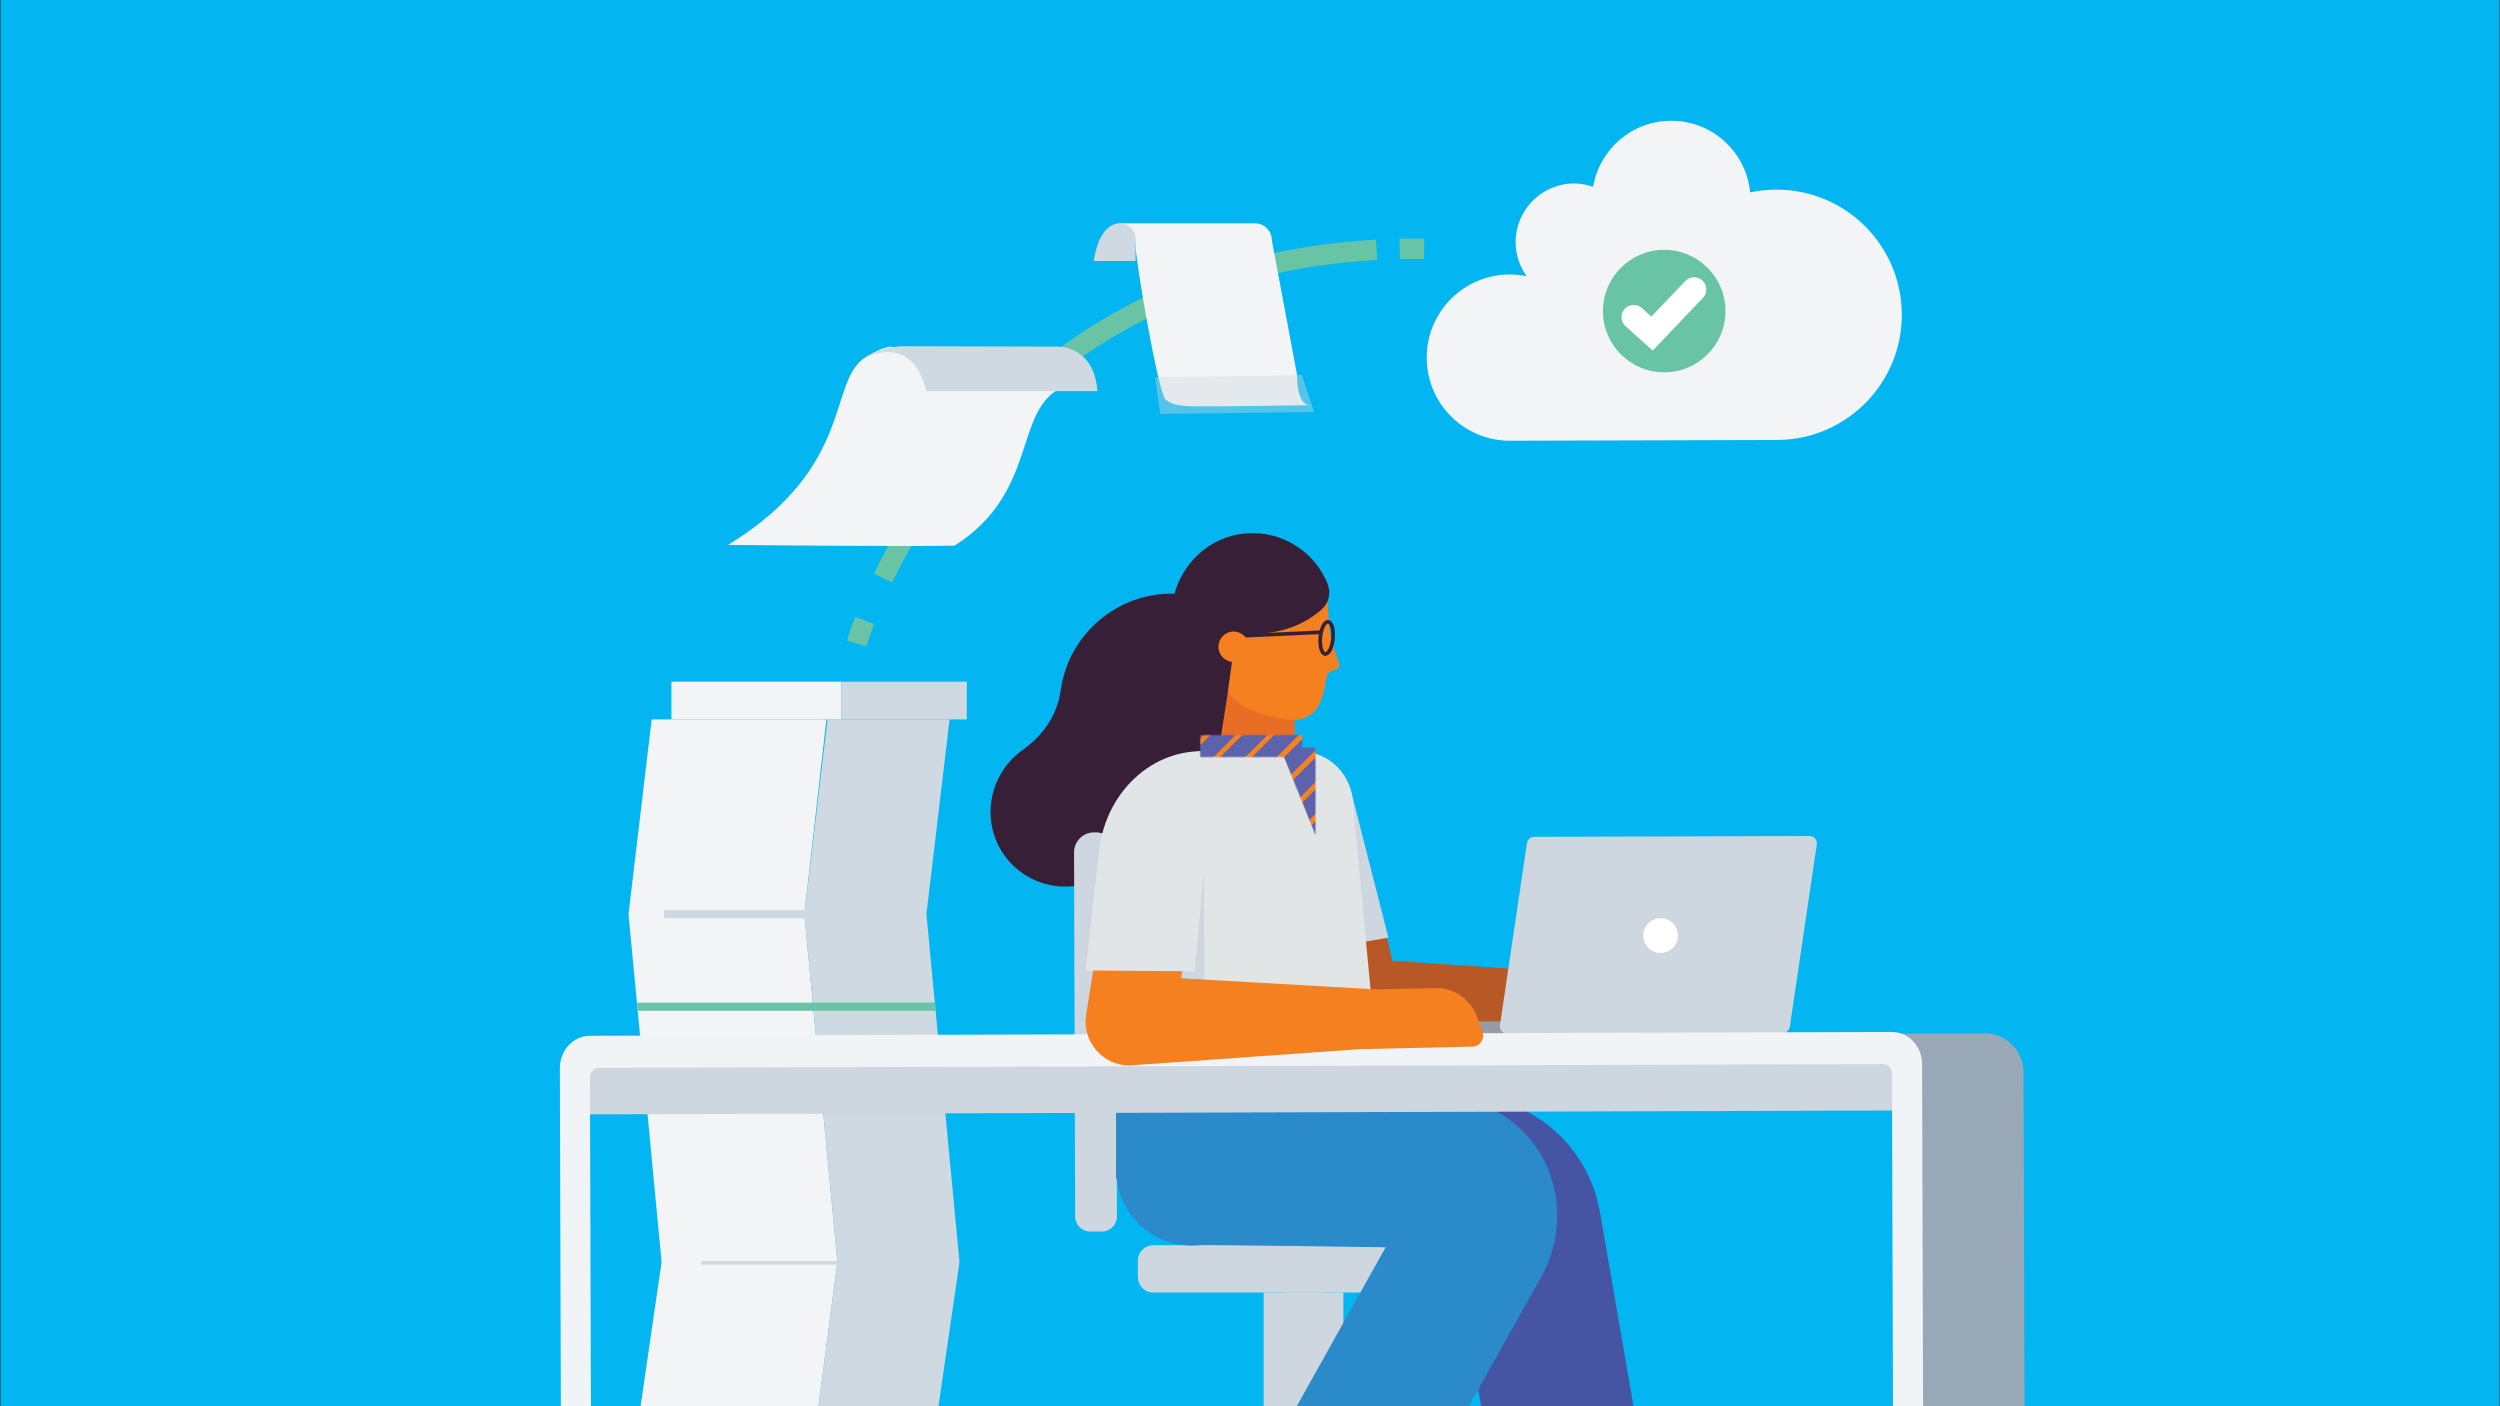
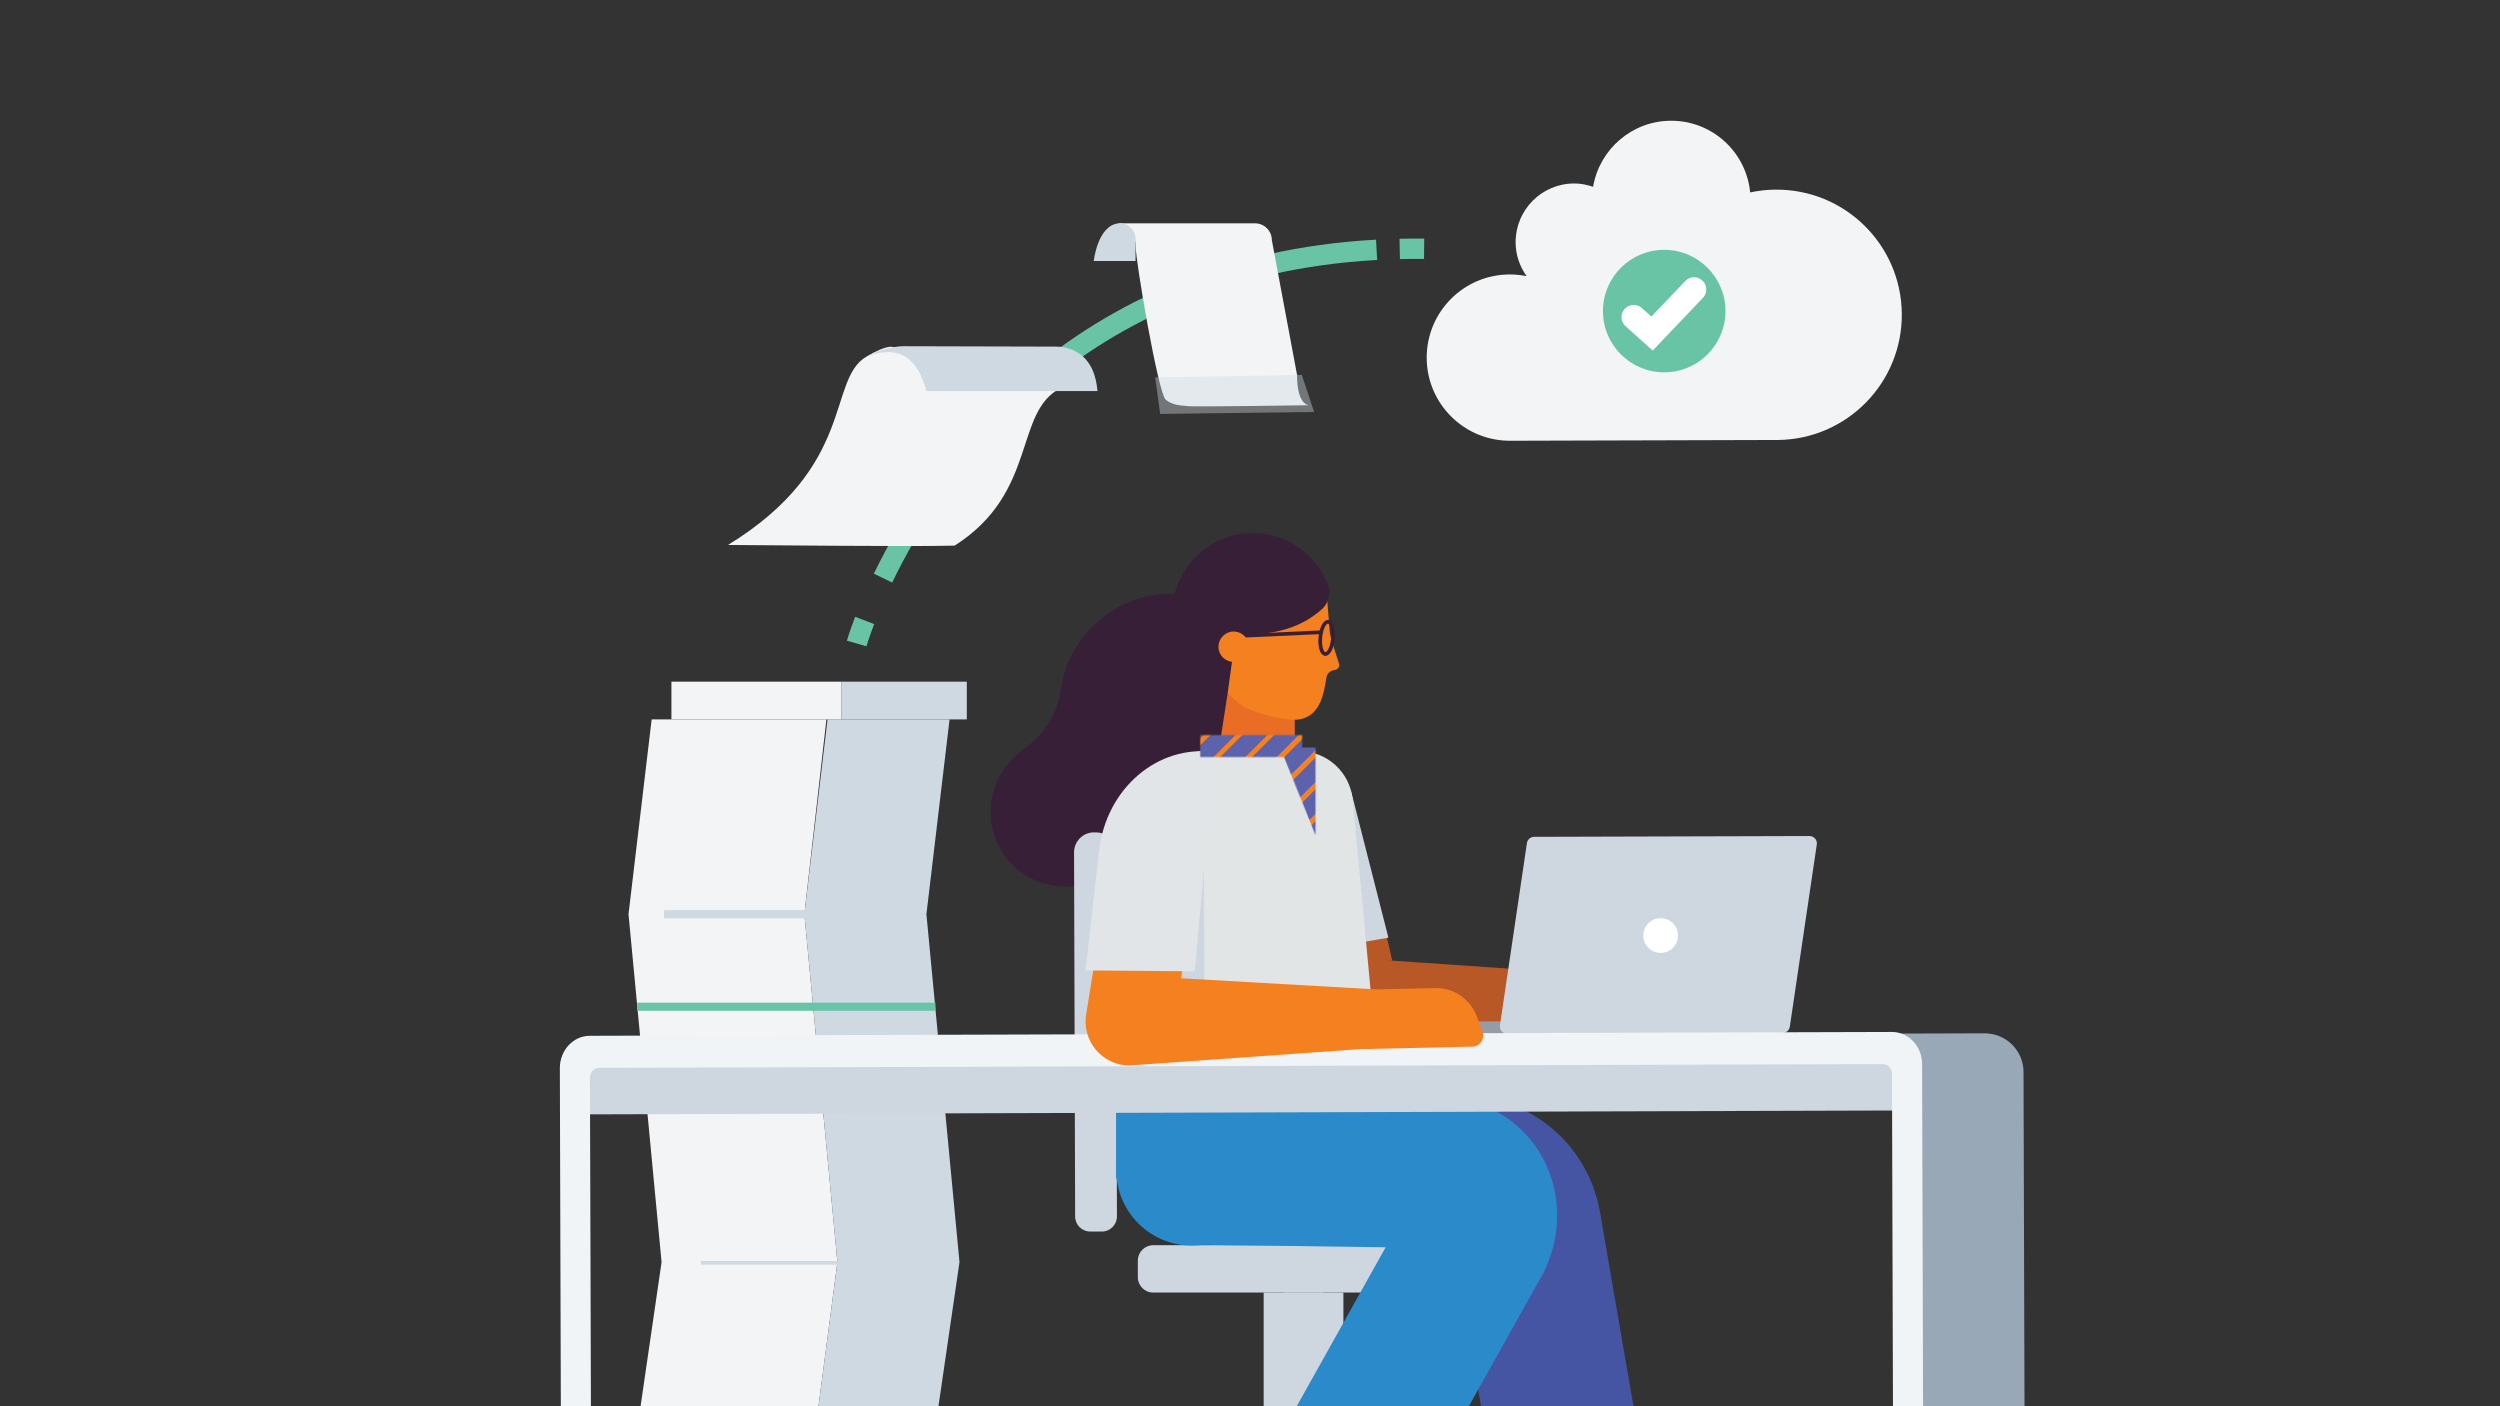
<svg xmlns="http://www.w3.org/2000/svg" width="2393" height="1346" viewBox="0 0 2393 1346" fill="none">
  <rect x="0" y="0" width="2393" height="1346" fill="#333333" stroke="none" />
  <g clip-path="url(#clip0_7281_32563)">
-     <rect width="2392" height="1346" transform="translate(0.516)" fill="#03B5F1" />
    <g clip-path="url(#clip1_7281_32563)">
      <path d="M1699.04 181.5C1690.9 181.617 1682.96 182.551 1675.25 184.186C1671.55 145.601 1639.04 115.466 1599.48 115.582C1561.95 115.699 1530.96 143.032 1524.92 178.813C1519.2 176.866 1513.12 175.582 1506.74 175.621C1475.71 175.698 1450.67 200.928 1450.75 231.96C1450.75 244.069 1454.76 255.204 1461.3 264.354C1456.05 263.264 1450.59 262.719 1444.99 262.719C1401.03 262.835 1365.52 298.578 1365.64 342.536C1365.75 386.494 1401.5 422.003 1445.46 421.886L1700.95 421.146C1701.34 421.107 1701.73 421.146 1702.16 421.146C1768.31 420.29 1821.26 365.936 1820.4 299.785C1819.54 233.634 1765.19 180.682 1699.04 181.539V181.5Z" fill="#F2F4F6" />
      <path d="M1592.98 356.398C1625.36 356.398 1651.62 330.146 1651.62 297.761C1651.62 265.377 1625.36 239.125 1592.98 239.125C1560.6 239.125 1534.34 265.377 1534.34 297.761C1534.34 330.146 1560.6 356.398 1592.98 356.398Z" fill="#69C4A6" />
      <path d="M1563.78 303.562L1581.34 319.292L1621.56 277.086" stroke="white" stroke-width="23.361" stroke-miterlimit="10" stroke-linecap="round" />
      <path d="M1832.48 998.106L551.788 1001.91L551.943 1054.04L1832.63 1050.24L1832.48 998.106Z" fill="#CED8E0" />
      <path d="M769.926 875.082L791.029 688.621H623.764L601.609 875.082L633.264 1208.1L606.087 1394.56L607.333 1541.07H777.013L777.052 1394.56L801.581 1208.1L769.926 875.082Z" fill="#F2F4F6" />
      <path d="M886.771 875.082L908.926 688.621H792.12L769.927 875.082L801.581 1208.1L777.052 1394.56V1541.07H892.495L891.21 1394.56L918.426 1208.1L886.771 875.082Z" fill="#CFD9E1" />
      <path d="M833.547 875.086H635.64" stroke="#CFD9E1" stroke-width="7.787" stroke-miterlimit="10" />
      <path d="M833.547 1208.76H670.953" stroke="#CFD9E1" stroke-width="3.504" stroke-miterlimit="10" />
      <path d="M805.28 652.492H642.687V688.624H805.28V652.492Z" fill="#F2F4F6" />
      <path d="M925.434 652.492H805.28V688.624H925.434V652.492Z" fill="#CFD9E1" />
      <path d="M610.02 963.625H895.376" stroke="#69C4A7" stroke-width="7.787" stroke-miterlimit="10" />
      <path d="M819.998 615.947C819.998 615.947 822.334 607.81 827.668 593.91" stroke="#69C4A6" stroke-width="19.468" stroke-miterlimit="10" />
      <path d="M845.227 553.371C894.947 450.427 1026.94 255.05 1317.67 239.125" stroke="#69C4A6" stroke-width="19.468" stroke-miterlimit="10" />
      <path d="M1339.82 238.272C1347.49 238.116 1355.28 238.039 1363.18 238.116" stroke="#69C4A6" stroke-width="19.468" stroke-miterlimit="10" />
      <path d="M1241.55 358.885L1217.41 229.893C1217.41 220.976 1210.21 213.773 1201.29 213.773H1070.16C1070.16 213.773 1086.94 219.147 1086.94 234.487C1086.94 249.827 1108.62 376.562 1115.83 382.597C1123.03 388.632 1132.34 388.009 1137.4 388.787C1142.23 389.527 1244.31 388.009 1253.19 387.892C1250.7 387.775 1241.55 385.439 1241.55 358.846V358.885Z" fill="#F2F4F6" />
      <g opacity="0.4">
        <path d="M1105.74 361.262L1246.1 358.887L1257.9 394.318L1110.53 396.226L1105.74 361.262Z" fill="#CFD9E1" />
      </g>
      <path d="M1072.03 213.785H1070.39C1050.49 216.16 1046.95 249.839 1046.95 249.839H1086.94V228.697C1086.94 220.443 1080.24 213.785 1072.03 213.785Z" fill="#CFD9E1" />
      <path d="M696.845 521.631C819.997 446.174 791.418 363.748 829.341 341.36C850.6 328.784 855.078 332.366 855.078 332.366L1020.86 333.223L1015.61 371.302C970.17 393.962 993.96 471.287 913.792 522.253C868.861 523.46 721.569 521.631 696.845 521.631Z" fill="#F2F4F6" />
      <path d="M829.305 341.366C868.474 326.57 880.777 352.852 886.812 374.305H1050.5C1049.25 359.743 1044.97 350.243 1039.01 343.624C1032 335.915 1021.84 331.827 1011.44 331.788L864.502 331.398C863.139 331.398 861.777 331.437 860.414 331.593C851.809 332.528 842.854 334.747 834.717 338.718L829.344 341.366H829.305Z" fill="#CFD9E1" />
      <path d="M1114.35 568.424C1065.37 571.672 1024.16 608.686 1015.87 657.153C1015.62 658.436 1015.45 659.718 1015.27 660.915C1012.11 684.08 998.435 703.997 979.287 717.503C978.005 718.443 976.723 719.384 975.441 720.409C944.154 745.712 939.026 791.188 963.986 822.132C988.947 852.991 1034.51 857.607 1065.88 832.304C1072.38 827.09 1077.76 820.935 1081.95 814.268C1093.23 796.231 1112.12 784.606 1133.32 782.383C1135.63 782.127 1137.94 781.785 1140.25 781.443C1188.63 773.151 1225.73 731.949 1228.98 682.969C1233.34 617.918 1179.57 564.15 1114.52 568.509" fill="#371F38" />
      <path d="M1239.58 780.838L1156.92 781.009L1176.24 656.292L1239.24 656.121L1239.58 780.838Z" fill="#E96D24" />
      <path d="M1272.83 604.665L1270.61 576.798C1270.61 556.454 1233.25 559.018 1211.88 559.104H1210C1188.63 559.104 1168.12 558.505 1168.2 578.85V634.755C1168.37 655.355 1172.31 663.134 1189.4 675.871C1194.36 679.547 1229.58 692.027 1245.48 688.266C1264.03 683.906 1267.19 663.733 1269.67 648.432C1270.35 644.585 1273.52 641.678 1277.45 641.337C1280.52 641.08 1282.66 638.088 1281.64 635.011C1281.12 633.301 1272.83 608.939 1272.83 604.751" fill="#F58020" />
      <path d="M1270.95 559.277C1259.67 530.812 1231.97 510.553 1199.57 510.296C1153.33 509.869 1117.77 550.558 1121.61 596.632C1124.35 628.602 1144.18 655.016 1175.21 662.709L1182.9 607.146C1213.42 608.343 1242.14 603.813 1265.31 583.126C1271.98 577.228 1274.11 567.569 1270.86 559.277" fill="#371F38" />
      <path d="M1275.91 611.168C1275.14 619.716 1271.8 626.298 1268.47 626.042C1265.14 625.7 1263.09 618.605 1263.85 610.057C1264.62 601.509 1267.96 594.927 1271.29 595.183C1274.63 595.525 1276.68 602.62 1275.91 611.168Z" stroke="#371F38" stroke-width="3.505" stroke-miterlimit="10" />
      <path d="M1264.71 605.176L1181.45 608.937" stroke="#371F38" stroke-width="3.505" stroke-miterlimit="10" />
      <path d="M1195.47 619.028C1195.47 627.063 1188.97 633.645 1180.93 633.645C1172.9 633.645 1166.32 627.149 1166.32 619.113C1166.32 611.078 1172.81 604.496 1180.85 604.496C1188.88 604.496 1195.47 610.993 1195.47 619.028Z" fill="#F58020" />
      <path d="M1484.06 994.2L1274.11 987.874C1261.55 987.447 1250.86 978.386 1248.38 966.077L1206.67 759.127L1289.93 748.527L1327.2 919.148L1487.65 930.175L1483.97 994.2H1484.06Z" fill="#B95827" />
      <path d="M1054.68 1178.85H1043.65C1035.61 1178.85 1029.12 1172.44 1029.12 1164.4L1028.09 815.894C1028.09 805.38 1036.55 796.746 1047.15 796.746H1048.95C1059.46 796.746 1068.1 805.209 1068.1 815.808L1069.12 1164.31C1069.12 1172.35 1062.71 1178.85 1054.68 1178.85Z" fill="#CED7E0" />
      <path d="M1266.51 1237.23H1229.07V1574.03H1266.51V1237.23Z" fill="#CED7E0" />
      <path d="M1285.91 1237.23H1209.57V1354.86H1285.91V1237.23Z" fill="#CED7E0" />
      <path d="M1391.82 1237.23H1103.83C1095.71 1237.23 1089.13 1230.65 1089.13 1222.53V1206.63C1089.13 1198.51 1095.71 1191.93 1103.83 1191.93H1391.82C1399.94 1191.93 1406.52 1198.51 1406.52 1206.63V1222.53C1406.52 1230.65 1399.94 1237.23 1391.82 1237.23Z" fill="#CED7E0" />
      <path d="M1332.67 919.492L1227.87 927.1L1227.27 721.946H1255.99C1273.35 721.091 1286.34 754.77 1296.26 781.099C1309.25 815.376 1332.67 919.578 1332.67 919.578" fill="#B95827" />
      <path d="M1296.17 1114.56L1094.35 1115.16C1082.72 1115.16 1073.32 1105.84 1073.24 1094.22L1073.07 1040.62L1295.91 1039.94L1296.17 1114.56Z" fill="#3272B4" />
      <path d="M1176.41 1119.52L1399.43 1120.46C1429.69 1120.54 1455.51 1142.42 1460.64 1172.26L1512.1 1470.5" stroke="#4654A4" stroke-width="143.779" stroke-miterlimit="10" />
      <path d="M1141.27 1119.52C1141.27 1119.52 1282.91 1121.31 1380.88 1122.76C1409.85 1123.19 1427.89 1154.48 1413.7 1184.99L1275.65 1431.78" stroke="#2B8ACA" stroke-width="143.779" stroke-miterlimit="10" />
      <path d="M1213.08 1119.95C1213.08 1159.87 1180.68 1192.27 1140.76 1192.27C1100.84 1192.27 1068.45 1159.87 1068.45 1119.95C1068.45 1080.03 1100.84 1047.64 1140.76 1047.64C1180.68 1047.64 1213.08 1080.03 1213.08 1119.95Z" fill="#2B8ACA" />
      <path d="M1167.35 1030.36H1068.27V1128.23H1167.35V1030.36Z" fill="#2B8ACA" />
      <path d="M1293.09 756.656L1328.99 897.529L1248.3 911.377L1242.66 759.306L1293.09 756.656Z" fill="#CED7E0" />
      <path d="M1315.82 988.981H1079.98L1102.21 765.02C1104.86 738.863 1126.83 719.031 1153.07 719.031H1243.85C1270.09 719.031 1292.06 738.948 1294.71 765.02L1315.82 988.981Z" fill="#E2E5E6" />
      <path d="M1152.89 988.658L1152.3 787.691L1113.66 788.803C1094.94 789.743 1072.88 822.055 1072.97 834.535L1069.46 1011.82L1294.19 1039.86L1293.94 989.17L1152.89 988.572V988.658Z" fill="#CED7E0" />
      <path d="M1367.54 977.885L1474.9 977.543V989.425L1359.68 989.767V985.749C1359.68 981.39 1363.18 977.885 1367.54 977.885Z" fill="#969CA5" />
      <path d="M1442.76 989.501L1706.3 988.732C1709.81 988.732 1712.71 986.167 1713.22 982.748L1739.04 808.281C1739.64 804.007 1736.39 800.246 1732.03 800.246L1468.49 801.015C1464.99 801.015 1462.08 803.58 1461.57 806.999L1435.75 981.466C1435.15 985.74 1438.4 989.501 1442.68 989.501" fill="#CED7E0" />
      <path d="M1572.95 895.559C1572.95 904.706 1580.47 912.143 1589.62 912.143C1598.77 912.143 1606.2 904.62 1606.2 895.474C1606.2 886.328 1598.68 878.891 1589.53 878.891C1580.39 878.891 1572.95 886.413 1572.95 895.559Z" fill="white" />
      <path d="M1938.63 1606.43L1820.75 1606.77L1818.96 989.338L1899.65 989.082C1920.17 989.082 1936.92 1005.58 1936.92 1026.18L1938.63 1606.43Z" fill="#98A8B7" />
      <path d="M1832.53 1010.77L551.769 1014.57L551.923 1066.71L1832.68 1062.91L1832.53 1010.77Z" fill="#CED7E0" />
      <path d="M1811.01 987.789L564.614 991.465C548.715 991.465 535.893 1005.31 535.893 1022.32L537.602 1612.49H566.409L564.7 1031.47C564.7 1026.34 568.546 1022.15 573.333 1022.15L1802.3 1018.56C1807.08 1018.56 1811.01 1022.67 1811.01 1027.79L1812.72 1608.72H1841.53L1839.82 1018.48C1839.82 1001.47 1826.83 987.789 1810.93 987.789" fill="#F1F4F6" />
      <path d="M1314.29 1003.33L1080.59 1019.91C1068.36 1019.74 1056.82 1014.27 1048.96 1004.87C1041.09 995.465 1037.67 983.156 1039.64 971.103L1069.13 788.344C1070.75 778.258 1080.24 771.419 1090.33 773.043L1131.28 779.625C1144.53 781.762 1153.5 794.243 1151.36 807.407L1130.51 936.398L1317.71 947.083L1314.21 1003.24L1314.29 1003.33Z" fill="#F58020" />
      <path d="M1143.55 929.731L1039.1 928.886L1052.09 814.164C1058.84 754.643 1108.25 712.397 1162.53 719.908L1143.64 929.731H1143.55Z" fill="#E2E5E7" />
      <path d="M1409.49 1001.81L1305.14 1004.16L1316.09 947.104L1373.94 945.802C1391.63 945.404 1407.62 956.547 1413.9 973.528L1419 987.462C1421.55 994.342 1416.67 1001.65 1409.58 1001.81" fill="#F58020" />
      <mask id="mask0_7281_32563" style="mask-type:alpha" maskUnits="userSpaceOnUse" x="1148" y="703" width="112" height="97">
        <path d="M1246.43 703.574H1148.85V724.661H1229.06L1259.25 799.498V715.564H1246.43V703.574Z" fill="black" />
      </mask>
      <g mask="url(#mask0_7281_32563)">
        <path fill-rule="evenodd" clip-rule="evenodd" d="M1135.11 692.812H1287.69V701.019H1370.61V853.602H1218.03V845.396H1135.11V692.812Z" fill="#5D62AC" />
        <mask id="mask1_7281_32563" style="mask-type:alpha" maskUnits="userSpaceOnUse" x="1135" y="692" width="236" height="162">
          <path fill-rule="evenodd" clip-rule="evenodd" d="M1135.11 692.812H1287.69V701.019H1370.61V853.602H1218.03V845.396H1135.11V692.812Z" fill="#5D62AC" />
        </mask>
        <g mask="url(#mask1_7281_32563)">
          <path d="M1287.52 662.973L1119.55 830.858" stroke="#F58120" stroke-width="4.616" stroke-miterlimit="10" />
          <path d="M1302.74 678.172L1134.85 846.057" stroke="#F58120" stroke-width="4.616" stroke-miterlimit="10" />
          <path d="M1282.05 668.352L1114.17 836.322" stroke="#F58120" stroke-width="4.616" stroke-miterlimit="10" />
          <path d="M1261.37 658.52L1093.48 826.49" stroke="#F58120" stroke-width="4.616" stroke-miterlimit="10" />
          <path d="M1240.68 648.707L1072.79 816.677" stroke="#F58120" stroke-width="4.616" stroke-miterlimit="10" />
          <path d="M1219.99 638.953L1052.11 806.838" stroke="#F58120" stroke-width="4.616" stroke-miterlimit="10" />
          <path d="M1317.95 693.391L1150.07 861.361" stroke="#F58120" stroke-width="4.616" stroke-miterlimit="10" />
          <path d="M1333.26 708.621L1165.29 876.592" stroke="#F58120" stroke-width="4.616" stroke-miterlimit="10" />
          <path d="M1348.47 723.836L1180.5 891.806" stroke="#F58120" stroke-width="4.616" stroke-miterlimit="10" />
          <path d="M1363.68 739.051L1195.71 907.021" stroke="#F58120" stroke-width="4.616" stroke-miterlimit="10" />
          <path d="M1370.52 671.191L1202.55 839.076" stroke="#F58120" stroke-width="4.616" stroke-miterlimit="10" />
          <path d="M1385.74 686.391L1217.77 854.361" stroke="#F58120" stroke-width="4.616" stroke-miterlimit="10" />
          <path d="M1365.05 676.57L1197.08 844.541" stroke="#F58120" stroke-width="4.616" stroke-miterlimit="10" />
          <path d="M1344.37 666.738L1176.4 834.709" stroke="#F58120" stroke-width="4.616" stroke-miterlimit="10" />
          <path d="M1323.68 657.004L1155.71 824.889" stroke="#F58120" stroke-width="4.616" stroke-miterlimit="10" />
          <path d="M1302.99 647.172L1135.11 815.057" stroke="#F58120" stroke-width="4.616" stroke-miterlimit="10" />
          <path d="M1400.96 701.609L1232.99 869.58" stroke="#F58120" stroke-width="4.616" stroke-miterlimit="10" />
          <path d="M1416.18 716.84L1248.29 884.81" stroke="#F58120" stroke-width="4.616" stroke-miterlimit="10" />
        </g>
      </g>
    </g>
  </g>
  <defs>
    <clipPath id="clip0_7281_32563">
      <rect width="2392" height="1346" fill="white" transform="translate(0.516)" />
    </clipPath>
    <clipPath id="clip1_7281_32563">
      <rect width="1747.06" height="1496.94" fill="white" transform="translate(386.645 115.586)" />
    </clipPath>
  </defs>
</svg>